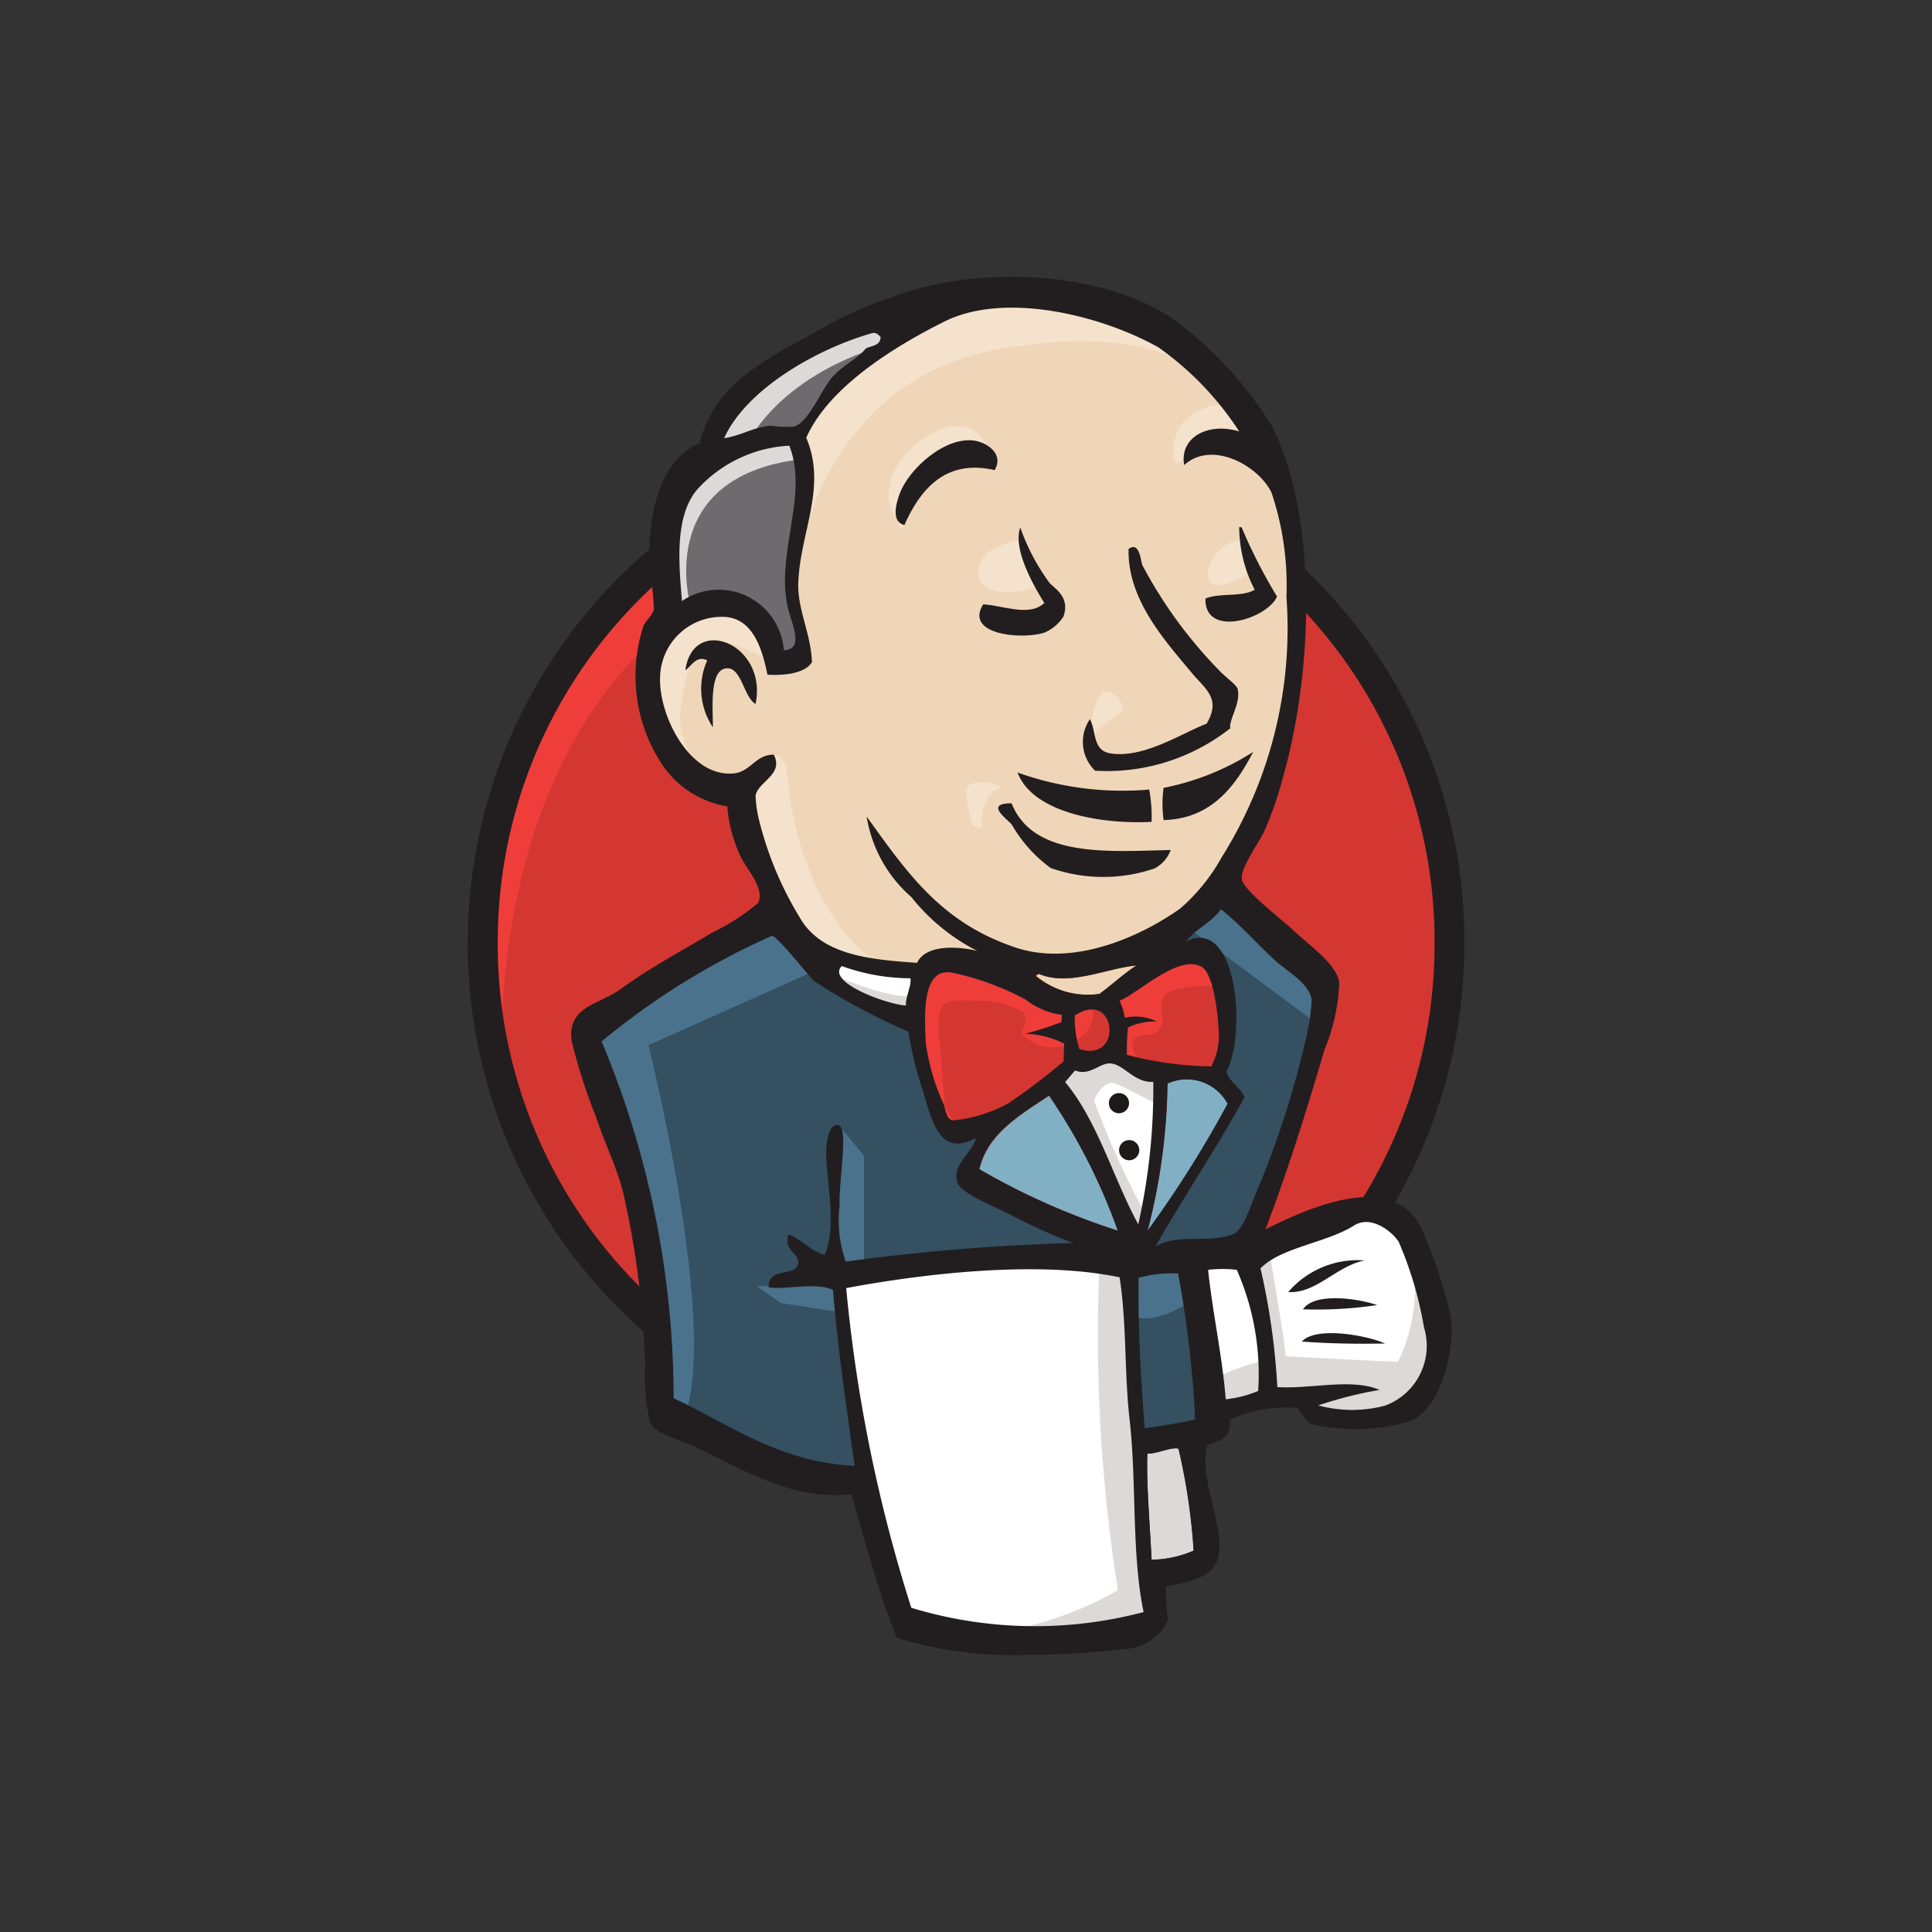
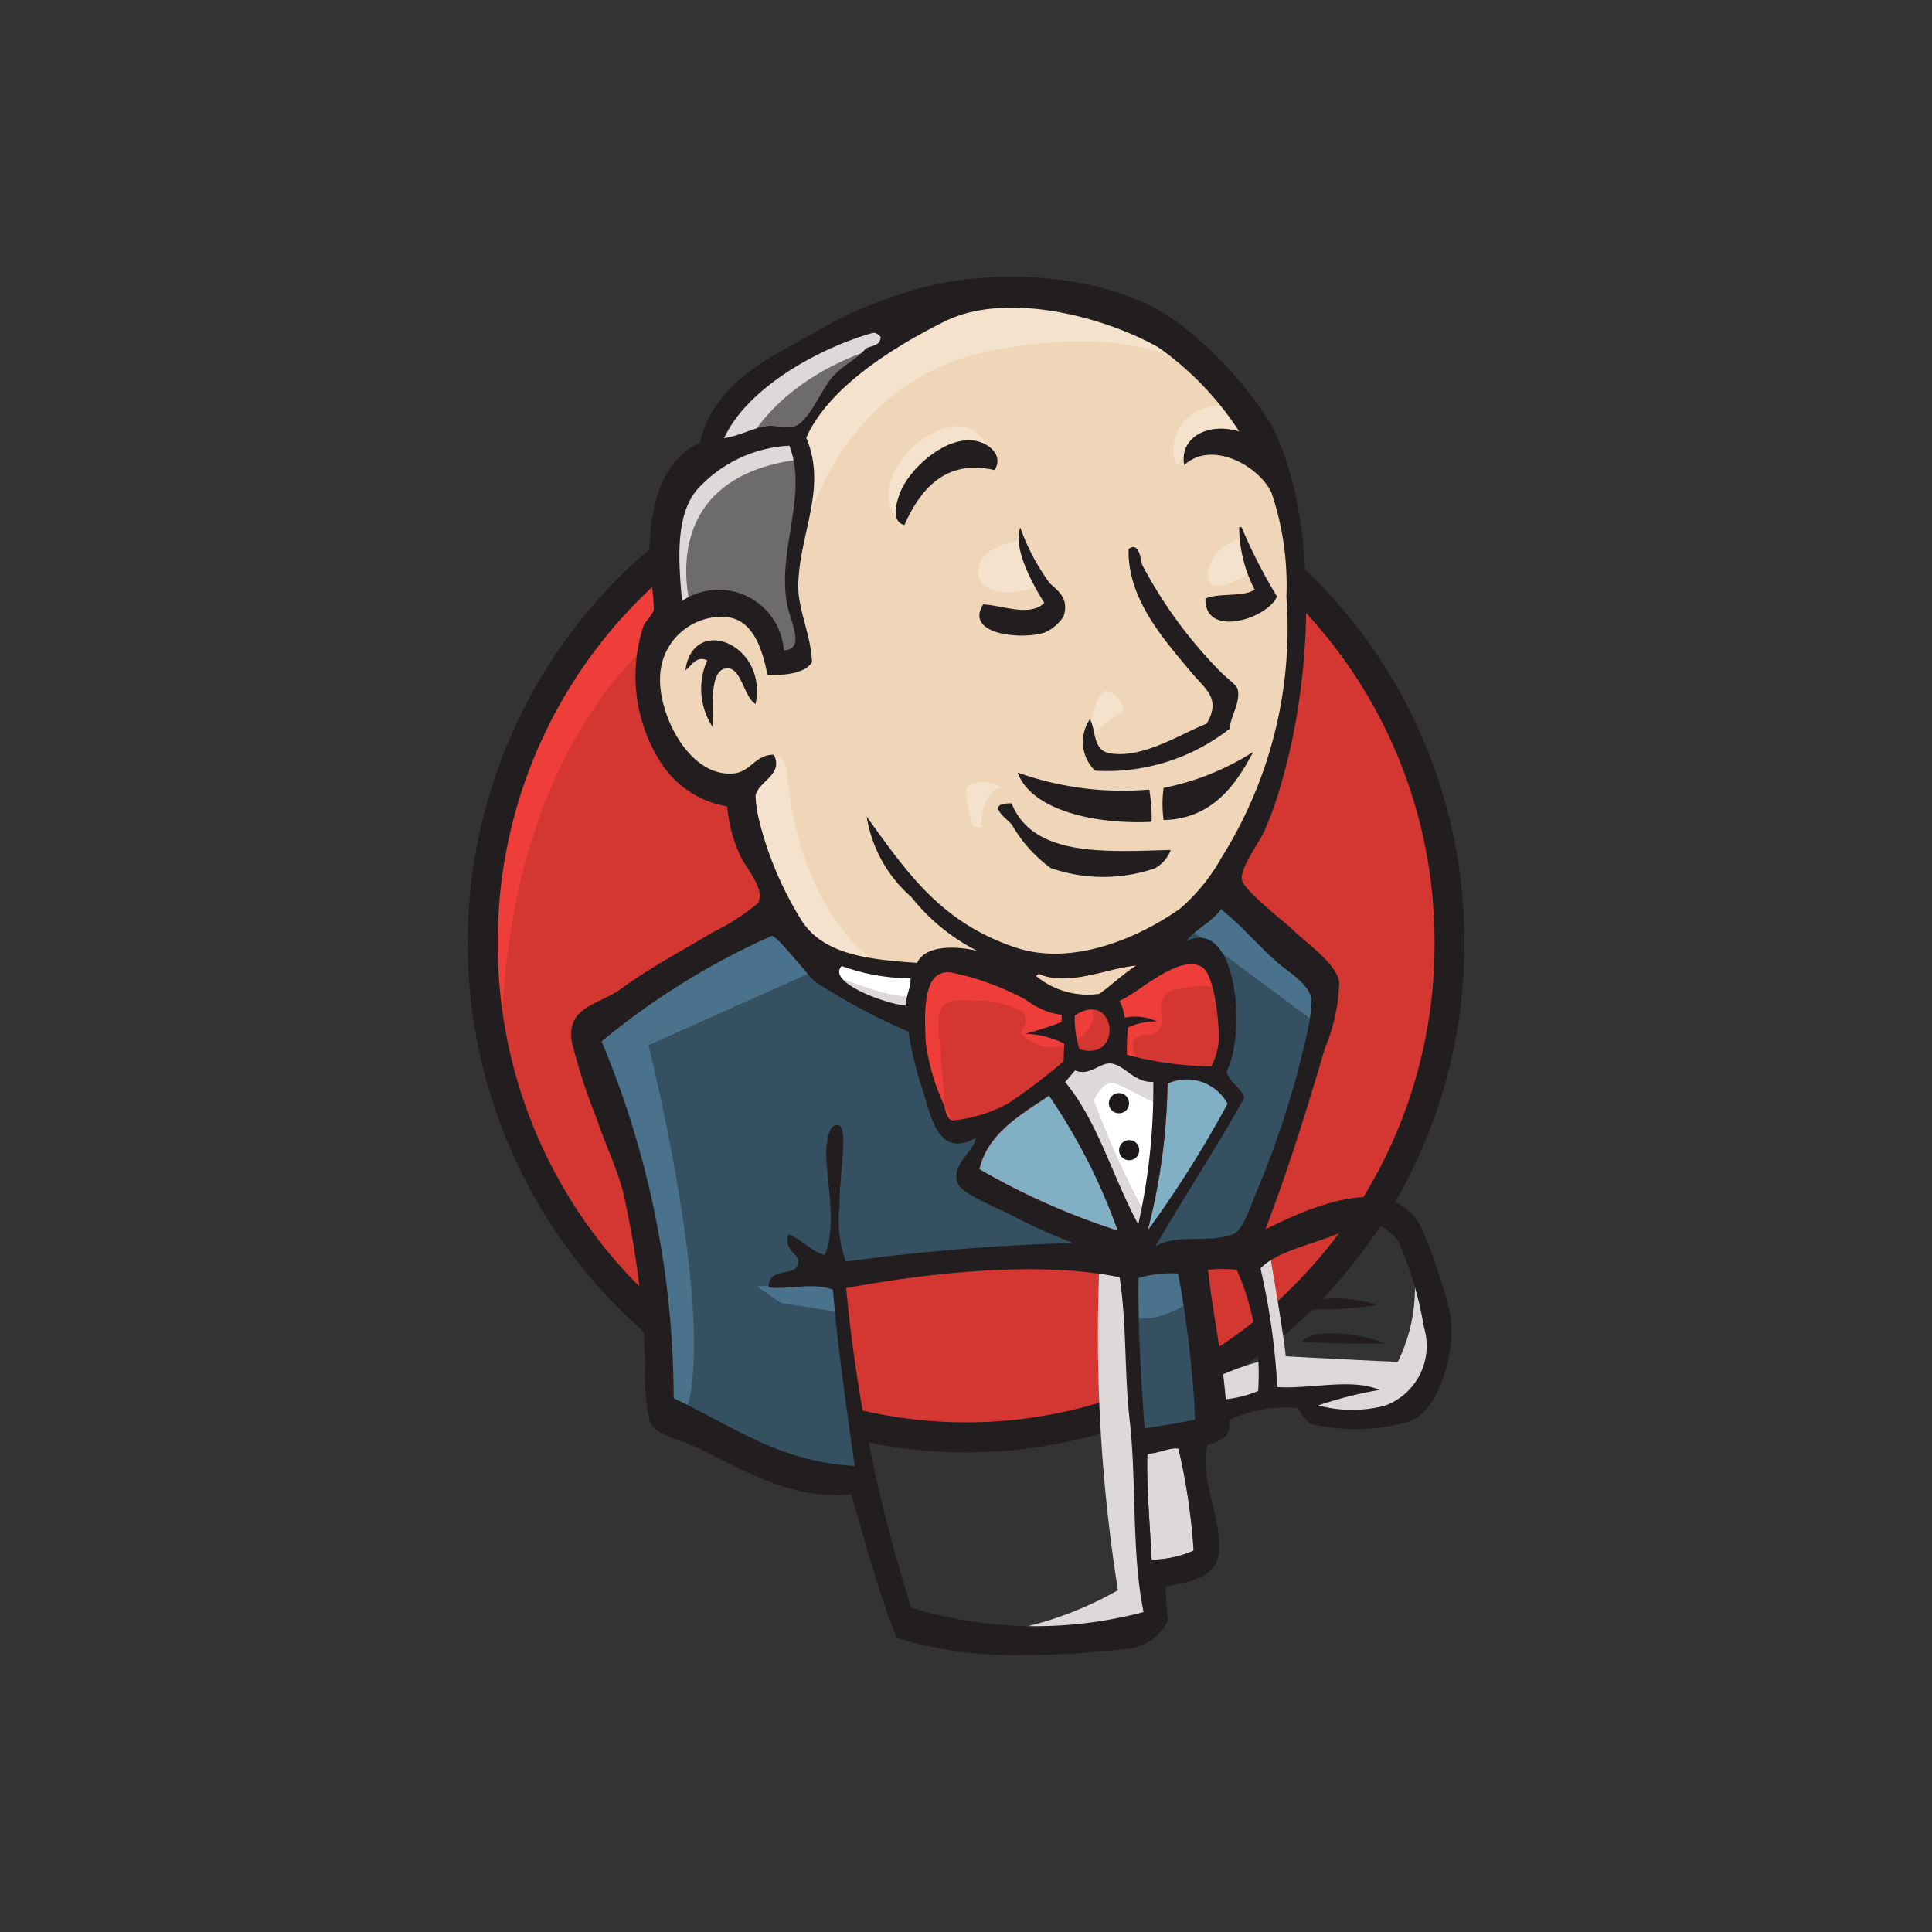
<svg xmlns="http://www.w3.org/2000/svg" width="68" height="68" viewBox="0 0 68 68">
  <rect x="0" y="0" width="68" height="68" fill="#333333" stroke="none" />
  <defs>
    <clipPath id="clip-Jenkins">
      <rect width="68" height="68" />
    </clipPath>
  </defs>
  <g id="Jenkins" clip-path="url(#clip-Jenkins)">
    <g id="jenkins-icon" transform="translate(16.462 9.754)">
      <path id="Path_156349" data-name="Path 156349" d="M35.367,32.532a17.211,17.211,0,0,1-17.015,17.4A17.208,17.208,0,0,1,1.34,32.532a17.211,17.211,0,0,1,17.015-17.4,17.211,17.211,0,0,1,17.011,17.4Z" transform="translate(-0.811 -9.163)" fill="#d43732" />
      <path id="Path_156350" data-name="Path 156350" d="M1.7,38.532S.466,20.383,17.189,19.866L16.021,17.92,6.945,20.968,4.351,23.948l-2.27,4.343L.79,33.348l.391,3.371L1.7,38.532Z" transform="translate(-0.478 -10.852)" fill="#ef3e3a" />
      <path id="Path_156351" data-name="Path 156351" d="M5.132,44.564a18.217,18.217,0,0,1,0-25.349h0A17.3,17.3,0,0,1,17.54,13.96h0a17.3,17.3,0,0,1,12.408,5.255h0a18.058,18.058,0,0,1,5.128,12.313v.726a18.093,18.093,0,0,1-5.128,12.313h0A17.3,17.3,0,0,1,17.54,49.822h0A17.312,17.312,0,0,1,5.132,44.564ZM0,31.891ZM5.89,19.953A17.027,17.027,0,0,0,1.058,31.891h0A17.011,17.011,0,0,0,5.89,43.825h0a16.238,16.238,0,0,0,11.654,4.939h0A16.238,16.238,0,0,0,29.2,43.825h0A17.018,17.018,0,0,0,34.03,31.891h0A17.027,17.027,0,0,0,29.2,19.953h0a16.254,16.254,0,0,0-11.654-4.939h0A16.263,16.263,0,0,0,5.89,19.953Z" transform="translate(0 -8.455)" fill="#221e1f" />
      <path id="Path_156352" data-name="Path 156352" d="M34.559,24.569l-2.594.387-3.5.391L26.2,25.41l-2.2-.063-1.686-.521-1.492-1.619-1.169-3.3-.257-.715-1.555-.521-.908-1.492-.647-2.136.715-1.883,1.686-.58,1.358.647.647,1.425.778-.13.261-.328L21.464,12.7,21.4,10.819l.391-2.59-.016-1.48,1.18-1.891,2.077-1.492L28.66,1.81l4.019.584,3.5,2.527L37.8,7.515l1.038,1.879.257,4.666-.778,4.019-1.425,3.565L35.53,23.523Z" transform="translate(-9.853 -1.101)" fill="#f0d6b8" />
      <path id="Path_156353" data-name="Path 156353" d="M28.975,69.28l-9.266.387v1.559l.778,5.444-.391.45-6.478-2.2-.454-.778-.647-7.323-1.492-4.41L10.7,61.372l5.184-3.565,1.623-.647,1.425,1.749,1.228,1.105,1.425.45.647.2.778,3.368.584.715,1.492-.521-1.038,2.009,5.641,2.661Z" transform="translate(-6.476 -34.6)" fill="#345061" />
      <path id="Path_156354" data-name="Path 156354" d="M17.691,14.062l1.686-.584,1.358.647.647,1.425.778-.13.2-.778-.391-1.492.391-3.561-.328-1.946L23.2,6.281l2.527-2.006L25.01,3.3,21.449,5.053,19.957,6.217l-.841,1.816-1.3,1.749-.387,2.073Z" transform="translate(-10.549 -2.003)" fill="#6d6b6e" />
      <path id="Path_156355" data-name="Path 156355" d="M22.522,8.311s.971-2.4,4.86-3.565.193-.841.193-.841L23.363,5.524,21.745,7.142l-.715,1.3,1.492-.13Z" transform="translate(-12.728 -2.344)" fill="#ddd9d8" />
      <path id="Path_156356" data-name="Path 156356" d="M18.4,20.265s-1.362-4.536,3.825-5.187l-.193-.778-3.565.841L17.43,18.512l.261,2.2.711-.45Z" transform="translate(-10.549 -8.661)" fill="#ddd9d8" />
      <path id="Path_156357" data-name="Path 156357" d="M25.14,43.421l.849-.821a.542.542,0,0,1,.446.5c.063.454.261,4.536,3.048,6.743.257.2-2.073-.324-2.073-.324l-2.073-3.241-.2-2.854Z" transform="translate(-15.215 -25.788)" fill="#f5e2cc" />
      <path id="Path_156358" data-name="Path 156358" d="M55.355,38.77s.15-1.962.679-1.812a.726.726,0,0,1,.529.679s-1.287.829-1.208,1.133Z" transform="translate(-33.499 -22.368)" fill="#f5e2cc" />
      <path id="Path_156359" data-name="Path 156359" d="M67.18,23.34s-1.07.225-1.169,1.169,1.169.193,1.362.13l-.193-1.3Z" transform="translate(-39.948 -14.132)" fill="#f5e2cc" />
      <path id="Path_156360" data-name="Path 156360" d="M46.935,23.5s-1.425.193-1.425,1.1,1.619.841,2.077.454L46.935,23.5Z" transform="translate(-27.543 -14.229)" fill="#f5e2cc" />
-       <path id="Path_156361" data-name="Path 156361" d="M20.316,31.289s-2.463-1.492-2.724-.063-.841,2.463.387,3.952l-.841-.261-.778-2.009L16.1,30.965l1.492-1.555,1.686.13.971.778.067.971Z" transform="translate(-9.744 -17.805)" fill="#f5e2cc" />
      <path id="Path_156362" data-name="Path 156362" d="M29.641,9.681s1.1-5.7,6.676-6.806c4.591-.908,7,.193,7.908,1.232,0,0-4.082-4.86-7.971-3.371S29.511,4.948,29.578,6.7a27.374,27.374,0,0,1,.063,2.981Z" transform="translate(-17.9 -0.28)" fill="#f5e2cc" />
      <path id="Path_156363" data-name="Path 156363" d="M64.852,11.35s-1.879-.063-1.942,1.619a1.311,1.311,0,0,0,.13.521s1.492-1.686,2.4-.778l-.584-1.362Z" transform="translate(-38.074 -6.875)" fill="#f5e2cc" />
      <path id="Path_156364" data-name="Path 156364" d="M41.258,14.841s-.324-2.586-2.531-1.082c-1.425.971-1.3,2.333-1.038,2.59s.189.782.387.422.13-1.524.845-1.848,1.883-.687,2.337-.083Z" transform="translate(-22.711 -8.049)" fill="#f5e2cc" />
      <path id="Path_156365" data-name="Path 156365" d="M18.925,58.812l-6.092,2.724s2.527,10.047,1.232,13.158l-.908-.324-.063-3.822L11.4,63.285l-.715-2.009L17.042,57l1.883,1.812Z" transform="translate(-6.47 -34.503)" fill="#4a728c" />
-       <path id="Path_156366" data-name="Path 156366" d="M32.67,75.67l.865,1.054v3.889H32.5s-.13-2.724-.13-3.048.13-1.492.13-1.492l.17-.4Z" transform="translate(-19.591 -45.803)" fill="#4a728c" />
      <path id="Path_156367" data-name="Path 156367" d="M28.717,89.67,25.8,89.8l.841.584,2.077.324Z" transform="translate(-15.615 -54.276)" fill="#4a728c" />
      <path id="Path_156368" data-name="Path 156368" d="M58.47,87.923l2.4-.063.584,5.965-2.463.324Z" transform="translate(-35.387 -53.18)" fill="#345061" />
      <path id="Path_156369" data-name="Path 156369" d="M60.11,67.848l3.632-.193S65.234,63.9,65.234,63.7s1.3-5.444,1.3-5.444l-2.917-3.048-.584-.521-1.555,1.555v6.028L60.11,67.848Z" transform="translate(-36.379 -33.105)" fill="#345061" />
      <path id="Path_156370" data-name="Path 156370" d="M60.73,86.88l-2.27.454.324,1.816c.841.391,2.27-.647,2.27-.647L60.73,86.88Z" transform="translate(-35.381 -52.587)" fill="#4a728c" />
      <path id="Path_156371" data-name="Path 156371" d="M64.38,56.062l4.536,3.368.13-1.555L65.612,54.7Z" transform="translate(-38.964 -33.111)" fill="#4a728c" />
-       <path id="Path_156372" data-name="Path 156372" d="M35.636,100.8,34.3,95.353l-.667-4.019L33.52,88.35l6.072-.32H43.37l-.343,6.806.58,5.247-.063.975-4.923.387Z" transform="translate(-20.287 -53.283)" fill="#fff" />
      <path id="Path_156373" data-name="Path 156373" d="M49.969,87.255a57.365,57.365,0,0,0,.647,11.536,12.362,12.362,0,0,1-4.8,1.555l5.444-.193.647-.391L51.134,89.13l-.193-2.27-.971.395Z" transform="translate(-27.731 -52.575)" fill="#ddd9d8" />
-       <path id="Path_156374" data-name="Path 156374" d="M65.241,90.623l2.531-.715,4.8-.257.711-2.2-1.295-3.825-1.492-.193-2.073.647-1.99.971-1.058-.193-.821.324Z" transform="translate(-39.067 -50.499)" fill="#fff" />
+       <path id="Path_156374" data-name="Path 156374" d="M65.241,90.623Z" transform="translate(-39.067 -50.499)" fill="#fff" />
      <path id="Path_156375" data-name="Path 156375" d="M66.19,91.313a9.576,9.576,0,0,1,1.946-.715l-.715-3.565.841-.324s.584,3.371.584,3.758c0,0,3.632.193,3.952.193a5.9,5.9,0,0,0,.584-3.048l.715,2.073.063,1.169-1.038,1.555-1.169.261-1.942-.063-.647-.841-2.27.324-.715.261-.19-1.038Z" transform="translate(-40.059 -52.484)" fill="#ddd9d8" />
      <path id="Path_156376" data-name="Path 156376" d="M55.257,76.47l-1.425-3.632L52.34,70.7s.324-.908.778-.908H54.61l1.425.517-.13,2.4-.647,3.766Z" transform="translate(-31.677 -42.244)" fill="#fff" />
      <path id="Path_156377" data-name="Path 156377" d="M55.368,75.044a30.288,30.288,0,0,1-1.816-4.019s.324-.778.778-.584,1.425.715,1.425.715V69.924l-2.2-.454-1.492.193,2.527,5.965.517.063.265-.647Z" transform="translate(-31.508 -42.05)" fill="#ddd9d8" />
      <path id="Path_156378" data-name="Path 156378" d="M35.028,60.831l-1.792-.193L31.55,60.12v.58l.821.908,2.59,1.169Z" transform="translate(-19.095 -36.392)" fill="#fff" />
      <path id="Path_156379" data-name="Path 156379" d="M32.717,62.42s2.009.841,2.657.647l.063.778-1.816-.391-1.1-.778.2-.257Z" transform="translate(-19.682 -37.784)" fill="#ddd9d8" />
      <path id="Path_156380" data-name="Path 156380" d="M61.329,64.848a12.335,12.335,0,0,1-2.965-.407c.059-.355-.051-.707.036-.963a2.365,2.365,0,0,1,1.015-.213,1.8,1.8,0,0,0-1.129-.13,1.821,1.821,0,0,0-.186-.6c.62-.221,2.081-1.67,2.9-1.188.391.229.557,1.532.588,2.163a2.138,2.138,0,0,1-.257,1.334Z" transform="translate(-35.163 -37.077)" fill="#d43732" />
      <path id="Path_156381" data-name="Path 156381" d="M61.329,64.848a12.335,12.335,0,0,1-2.965-.407c.059-.355-.051-.707.036-.963a2.365,2.365,0,0,1,1.015-.213,1.8,1.8,0,0,0-1.129-.13,1.821,1.821,0,0,0-.186-.6c.62-.221,2.081-1.67,2.9-1.188.391.229.557,1.532.588,2.163a2.138,2.138,0,0,1-.257,1.334Z" transform="translate(-35.163 -37.077)" fill="none" stroke="#d43732" stroke-width="0.788" />
      <path id="Path_156382" data-name="Path 156382" d="M45.589,63.491c0,.083-.008.166-.012.253a12.664,12.664,0,0,1-1.275.411,3.264,3.264,0,0,1,1.37.347l-.024.628A22.4,22.4,0,0,1,43.7,66.606a5.178,5.178,0,0,1-1.954.6c-.209-.047-.229-.312-.316-.557a8.186,8.186,0,0,1-.632-2.163c-.047-1.007-.146-2.688.936-2.479a9.59,9.59,0,0,1,2.566.94,2.655,2.655,0,0,0,1.287.549Z" transform="translate(-24.677 -37.52)" fill="#d43732" />
      <path id="Path_156383" data-name="Path 156383" d="M45.589,63.491c0,.083-.008.166-.012.253a12.664,12.664,0,0,1-1.275.411,3.264,3.264,0,0,1,1.37.347l-.024.628A22.4,22.4,0,0,1,43.7,66.606a5.178,5.178,0,0,1-1.954.6c-.209-.047-.229-.312-.316-.557a8.186,8.186,0,0,1-.632-2.163c-.047-1.007-.146-2.688.936-2.479a9.59,9.59,0,0,1,2.566.94,2.655,2.655,0,0,0,1.287.549Z" transform="translate(-24.677 -37.52)" fill="none" stroke="#d43732" stroke-width="0.788" />
      <path id="Path_156384" data-name="Path 156384" d="M54.287,66.7a3.716,3.716,0,0,1-.162-1.18c1.457-.971,1.729,1.67.162,1.18Z" transform="translate(-32.751 -39.528)" fill="#d43732" />
      <path id="Path_156385" data-name="Path 156385" d="M54.287,66.7a3.716,3.716,0,0,1-.162-1.18c1.457-.971,1.729,1.67.162,1.18Z" transform="translate(-32.751 -39.528)" fill="none" stroke="#d43732" stroke-width="0.788" />
      <path id="Path_156386" data-name="Path 156386" d="M58.508,64.015s-.454-.647-.13-.841.647,0,.841-.324,0-.521.063-.908.391-.454.715-.517,1.232-.193,1.362.13l-.387-1.169-.778-.257L57.73,61.555l-.13.715v1.425l.908.32Z" transform="translate(-34.86 -36.398)" fill="#ef3e3a" />
      <path id="Path_156387" data-name="Path 156387" d="M40.776,66.733c-.079-1.011-.158-2.021-.253-3.032-.138-1.508.363-1.248,1.67-1.248a3.454,3.454,0,0,1,1.3.391c.355.722-.592.561.407,1.105.841.458,2.333-.28,1.99-1.3-.189-.229-.995-.071-1.279-.221l-1.52-.786c-.643-.336-2.132-.821-2.819-.355-1.741,1.184.111,4.141.73,5.377l-.229.071Z" transform="translate(-23.935 -36.981)" fill="#ef3e3a" />
      <path id="Path_156388" data-name="Path 156388" d="M41.636,15.613c-1.769-.411-2.645.738-3.178,1.934-.478-.118-.288-.766-.166-1.1.316-.869,1.591-2.025,2.629-1.871.446.063,1.054.474.715,1.034Z" transform="translate(-23.089 -8.821)" fill="#221e1f" />
      <path id="Path_156389" data-name="Path 156389" d="M66.958,22.31a.583.583,0,0,1,.083,0,18.63,18.63,0,0,0,1.248,2.44c-.34.786-2.554,1.48-2.519.071.482-.209,1.307-.043,1.733-.312a4.834,4.834,0,0,1-.545-2.2Z" transform="translate(-39.804 -13.508)" fill="#221e1f" />
      <path id="Path_156390" data-name="Path 156390" d="M47.067,22.36A7.524,7.524,0,0,0,48.1,24.31c.245.237.715.525.482,1.18a1.507,1.507,0,0,1-.683.568c-.841.249-2.8.051-2.14-1,.695.032,1.63.45,2.152-.051-.4-.64-1.109-1.9-.849-2.649Z" transform="translate(-27.616 -13.539)" fill="#221e1f" />
      <path id="Path_156391" data-name="Path 156391" d="M60.027,30.461a7,7,0,0,1-4.757,1.492,1.412,1.412,0,0,1-.182-1.812c.225.387.083,1.094.707,1.2,1.176.2,2.55-.722,3.4-1.042.525-.888-.043-1.212-.517-1.784C57.7,27.347,56.4,25.9,56.45,24.149c.395-.284.426.434.482.565a15.945,15.945,0,0,0,2.712,3.715c.229.249.6.49.644.651.122.49-.308,1.062-.261,1.382Z" transform="translate(-33.189 -14.581)" fill="#221e1f" />
      <path id="Path_156392" data-name="Path 156392" d="M21.871,34.635c-.395-.229-.493-1.224-.959-1.255-.667-.039-.545,1.295-.541,2.077a2.444,2.444,0,0,1-.2-2.357c-.387-.189-.557.209-.77.347.276-1.986,2.91-.92,2.471,1.188Z" transform="translate(-11.741 -19.611)" fill="#221e1f" />
      <path id="Path_156393" data-name="Path 156393" d="M65.138,42.34c-.588,1.125-1.425,2.361-3.154,2.4a4.132,4.132,0,0,1,0-1.133,9.113,9.113,0,0,0,3.15-1.263Z" transform="translate(-37.491 -25.631)" fill="#221e1f" />
      <path id="Path_156394" data-name="Path 156394" d="M49.02,44.18a10.968,10.968,0,0,0,4.635.6,5.4,5.4,0,0,1,.083,1.137c-1.93.095-4.212-.379-4.718-1.737Z" transform="translate(-29.668 -26.744)" fill="#221e1f" />
      <path id="Path_156395" data-name="Path 156395" d="M47.771,46.93c.766,1.919,3.387,1.694,5.6,1.642a1.2,1.2,0,0,1-.572.651,5.609,5.609,0,0,1-3.652-.016,4.937,4.937,0,0,1-1.366-1.524c-.166-.209-.987-.754-.012-.754Z" transform="translate(-28.628 -28.409)" fill="#221e1f" />
      <path id="Path_156396" data-name="Path 156396" d="M63.435,72.375A39.208,39.208,0,0,1,60.62,76.84a21.492,21.492,0,0,0,.7-5.176,1.63,1.63,0,0,1,2.112.711Z" transform="translate(-36.688 -43.282)" fill="#81b0c4" />
-       <path id="Path_156397" data-name="Path 156397" d="M75.838,87.68c-1,.2-1.705,1.176-2.688,1.113a3.216,3.216,0,0,1,2.688-1.113Z" transform="translate(-44.271 -53.071)" fill="#221e1f" />
      <path id="Path_156398" data-name="Path 156398" d="M77.08,91.291a14.392,14.392,0,0,1-2.61.15c.395-.6,1.911-.391,2.61-.15Z" transform="translate(-45.07 -55.111)" fill="#221e1f" />
      <path id="Path_156399" data-name="Path 156399" d="M77.3,94.528c-.92.02-2.061,0-2.933-.071.517-.557,2.337-.205,2.933.071Z" transform="translate(-45.01 -56.994)" fill="#221e1f" />
      <path id="Path_156400" data-name="Path 156400" d="M61.679,104.451a21.993,21.993,0,0,1,.533,3.589,3.8,3.8,0,0,1-1.48.32c-.047-1.074-.193-2.716-.146-3.739.332.02.825-.241,1.094-.17Z" transform="translate(-36.662 -63.214)" fill="#ddd9d8" />
      <path id="Path_156401" data-name="Path 156401" d="M54.2,61.39c-.462.3-.853.675-1.3,1a2.851,2.851,0,0,1-2.238-.632c.012-.043.083-.024.087-.079,1.05.466,2.388-.193,3.45-.288Z" transform="translate(-30.66 -37.16)" fill="#f0d6b8" />
      <path id="Path_156402" data-name="Path 156402" d="M45.63,75.58c.288-1.251,1.421-1.9,2.452-2.59a20.772,20.772,0,0,1,2.42,4.753A24.942,24.942,0,0,1,45.63,75.58Z" transform="translate(-27.616 -44.181)" fill="#81b0c4" />
      <path id="Path_156403" data-name="Path 156403" d="M33.672,33.511c1.571-.782,4.512-2.1,5.5,0a18.194,18.194,0,0,1,.979,2.89c.265,1.133-.288,3.51-1.453,3.889a6.892,6.892,0,0,1-3.462.067,1.905,1.905,0,0,1-.422-.553,4.771,4.771,0,0,0-2.408.411c.067.655-.375.758-.79.892-.308,1.216.616,2.807.391,3.916-.158.79-1.129.916-1.844,1.062a6.151,6.151,0,0,0,.079,1.176,1.786,1.786,0,0,1-1.595,1.03,29.449,29.449,0,0,1-3.474.205,14.025,14.025,0,0,1-4.481-.6c-.616-1.5-1.1-3.336-1.607-5.057-2.144.229-3.881-.924-5.515-1.682C13,40.894,12.216,40.752,12,40.3a7.59,7.59,0,0,1-.17-2.065,31.371,31.371,0,0,0-.774-6.028c-.241-.928-.659-1.745-.947-2.637a19.138,19.138,0,0,1-.861-2.677c-.182-1.224.971-1.291,1.705-1.824,1.141-.821,2.033-1.275,3.265-2.013a7.443,7.443,0,0,0,1.591-1.03c.249-.509-.426-1.22-.608-1.619a4.953,4.953,0,0,1-.478-1.78,3.429,3.429,0,0,1-2.294-1.473,5.65,5.65,0,0,1-.651-4.891c.051-.126.32-.379.359-.572a6.629,6.629,0,0,0-.158-1.307c-.071-2.1.355-3.912,1.773-4.548.572-2.29,2.629-3.048,4.568-4.185a14.342,14.342,0,0,1,2.345-1c2.957-1.09,7.493-.884,9.949.971a13.441,13.441,0,0,1,3.3,3.652c1.571,3.178,1.461,8.484.363,12.349a12.53,12.53,0,0,1-.663,1.9c-.209.434-.857,1.307-.778,1.69s1.476,1.457,1.78,1.749c.541.521,1.563,1.212,1.646,1.867a6.577,6.577,0,0,1-.509,2.329c-.663,2.258-1.319,4.339-2.084,6.348ZM29.922,2.485c-2.013-1.137-5.42-1.99-7.56-.92-1.725.861-4.062,2.286-4.86,4.09.742,1.741-.221,3.34-.28,5.109-.032.94.442,1.765.482,2.787-.253.418-1.034.474-1.567.442-.182-.9-.5-1.927-1.433-2.029a2.167,2.167,0,0,0-2.345,2.088c-.071,1.342,1.03,3.569,2.594,3.415.6-.059.754-.663,1.409-.659.355.711-.549.936-.644,1.441a4.3,4.3,0,0,0,.13.888,12.182,12.182,0,0,0,1.54,3.585c.79,1.133,2.345,1.3,4.015,1.413.3-.644,1.4-.592,2.116-.422A7.024,7.024,0,0,1,21.2,21.818a4.747,4.747,0,0,1-1.571-2.831c1.437,1.994,2.621,3.731,5.235,4.607,1.974.663,4.283-.3,5.8-1.37a6.673,6.673,0,0,0,1.453-1.792,15.171,15.171,0,0,0,2.286-9.187,10.206,10.206,0,0,0-.529-3.671c-.482-.967-2.112-1.836-3.067-.959-.178-.94.794-1.524,1.934-1.184a10.851,10.851,0,0,0-2.823-2.945ZM19.831,1.968c-1.938.549-4.426,1.958-5.219,3.7.616-.091,1.046-.4,1.654-.438a4,4,0,0,0,.794.032c.525-.13.971-1.311,1.37-1.753s.853-.612,1.173-1c.205-.1.509-.091.517-.4-.087-.1-.182-.17-.288-.138ZM13.7,7.436c-.857.944-.675,2.708-.572,3.964a2.3,2.3,0,0,1,3.585,1.733c.738-.02.276-.924.142-1.5-.438-1.9.738-3.968.051-5.7A4.694,4.694,0,0,0,13.7,7.436ZM30.877,23.373c1.8-.872,2.124,3.257,1.417,4.587.111.395.486.549.636.908-1,1.8-2.116,3.474-3.139,5.251.762-.474,1.848-.087,2.744-.438.328-.13.565-.88.813-1.48a32.192,32.192,0,0,0,1.717-5.306,6.81,6.81,0,0,0,.225-1.461c-.079-.572-.853-.995-1.248-1.35-.726-.655-1.184-1.228-1.942-1.836-.312.454-.971.754-1.224,1.125ZM17.814,24.8c-.178-.126-1.37-1.678-1.532-1.611A25.84,25.84,0,0,0,10.3,26.9a32.575,32.575,0,0,1,2.535,12.558c1.966.92,3.7,2.246,6.372,2.384-.308-2.187-.592-4.137-.766-6.2-.671-.28-1.634.012-2.262-.087,0-.758.959-.332,1.038-.841.059-.383-.529-.415-.34-1.019.493.178.75.572,1.271.722.478-1.046,0-2.9.063-3.774.012-.166.083-.912.45-.782.328.118-.02,1.982.016,2.811a4.336,4.336,0,0,0,.217,1.978,74.34,74.34,0,0,1,8-.655,19.651,19.651,0,0,1-2.144-.963c-.434-.245-1.8-.754-1.927-1.165-.2-.659.521-1.007.647-1.567-1.3.711-1.559-.679-1.863-1.666a13.121,13.121,0,0,1-.509-2.077A22.291,22.291,0,0,1,17.814,24.8Zm14.2,1.642c-.032-.632-.2-1.934-.588-2.163-.821-.478-2.282.967-2.9,1.188a1.791,1.791,0,0,1,.186.6,1.752,1.752,0,0,1,1.129.13,2.3,2.3,0,0,0-1.015.213,7.875,7.875,0,0,0-.036.963,12.306,12.306,0,0,0,2.965.407,2.265,2.265,0,0,0,.257-1.334Zm-6.344-1.927c0,.055-.075.036-.087.079a2.86,2.86,0,0,0,2.238.632c.442-.32.837-.7,1.3-1-1.062.1-2.4.758-3.45.288Zm-6.917-.268c-.561.568,1.571,1.346,2.254,1.39,0-.359.205-.7.162-.959a7.141,7.141,0,0,1-2.416-.43Zm6.459,1.176a9.59,9.59,0,0,0-2.566-.94c-1.082-.205-.983,1.476-.936,2.479a7.9,7.9,0,0,0,.632,2.163c.083.249.1.509.316.557a5.109,5.109,0,0,0,1.954-.6,22.4,22.4,0,0,0,1.946-1.476l.024-.628a3.28,3.28,0,0,0-1.37-.347,13.386,13.386,0,0,0,1.275-.411c0-.083.008-.166.012-.253a2.623,2.623,0,0,1-1.287-.549Zm1.741.568a3.717,3.717,0,0,0,.162,1.18c1.571.49,1.3-2.152-.162-1.18Zm1.279,1.686c-.4-.043-.746.462-1.267.245-.118.13-.229.276-.351.407,1.157,1.394,1.682,3.371,2.574,5.01a21.91,21.91,0,0,0,.529-5.014c-.659.039-1.022-.6-1.484-.647Zm1.986.707a21.662,21.662,0,0,1-.7,5.176,38.663,38.663,0,0,0,2.815-4.465,1.63,1.63,0,0,0-2.112-.711Zm-1.753,5.176a20.7,20.7,0,0,0-2.42-4.753c-1.03.691-2.159,1.338-2.452,2.59a24.684,24.684,0,0,0,4.872,2.163Zm9.412,6.159a2.243,2.243,0,0,0,1.366-2.76,12.9,12.9,0,0,0-.892-3.012c-.268-.4-.995-.936-1.571-.565-.944.6-2.6.778-3.289,1.508a24.441,24.441,0,0,1,.592,4.177c1.176.075,2.625-.324,3.6.1a13.923,13.923,0,0,0-2.159.545,4.561,4.561,0,0,0,2.349.008ZM32.654,34.94a4.289,4.289,0,0,0-1.007,0c.146,1.445.5,3.04.62,4.556a4.1,4.1,0,0,0,1.141-.292,9.1,9.1,0,0,0-.754-4.268Zm-3.454.284c-.024,1.773.079,3.521.213,5.294.679-.1,1.145-.17,1.777-.308a37.369,37.369,0,0,0-.6-5.14,4.181,4.181,0,0,0-1.39.154Zm-10.292.359A53.411,53.411,0,0,0,21.2,46.835a14.955,14.955,0,0,0,8.176.15c-.43-2.065-.241-4.572-.493-6.775-.189-1.654-.095-3.32-.351-5.006-2.835-.6-6.842-.142-9.625.379Zm10.6,5.819c-.043,1.026.1,2.665.15,3.739a3.812,3.812,0,0,0,1.48-.32,21.634,21.634,0,0,0-.533-3.589c-.268-.067-.762.193-1.1.17Z" transform="translate(-5.587 0)" fill="#221e1f" />
      <path id="Path_156404" data-name="Path 156404" d="M44.5,45.19c.087-.114.553-.284,1.212.028,0,0-.778.13-.715,1.429l-.324-.063s-.336-1.176-.174-1.394Z" transform="translate(-26.907 -27.265)" fill="#f5e2cc" />
      <path id="Path_156405" data-name="Path 156405" d="M57.871,73.115a.355.355,0,1,1-.355-.355.354.354,0,0,1,.355.355Z" transform="translate(-34.594 -44.041)" fill="#1d1919" />
      <path id="Path_156406" data-name="Path 156406" d="M58.781,77.305a.355.355,0,1,1-.355-.355.354.354,0,0,1,.355.355Z" transform="translate(-35.145 -46.577)" fill="#1d1919" />
    </g>
  </g>
</svg>